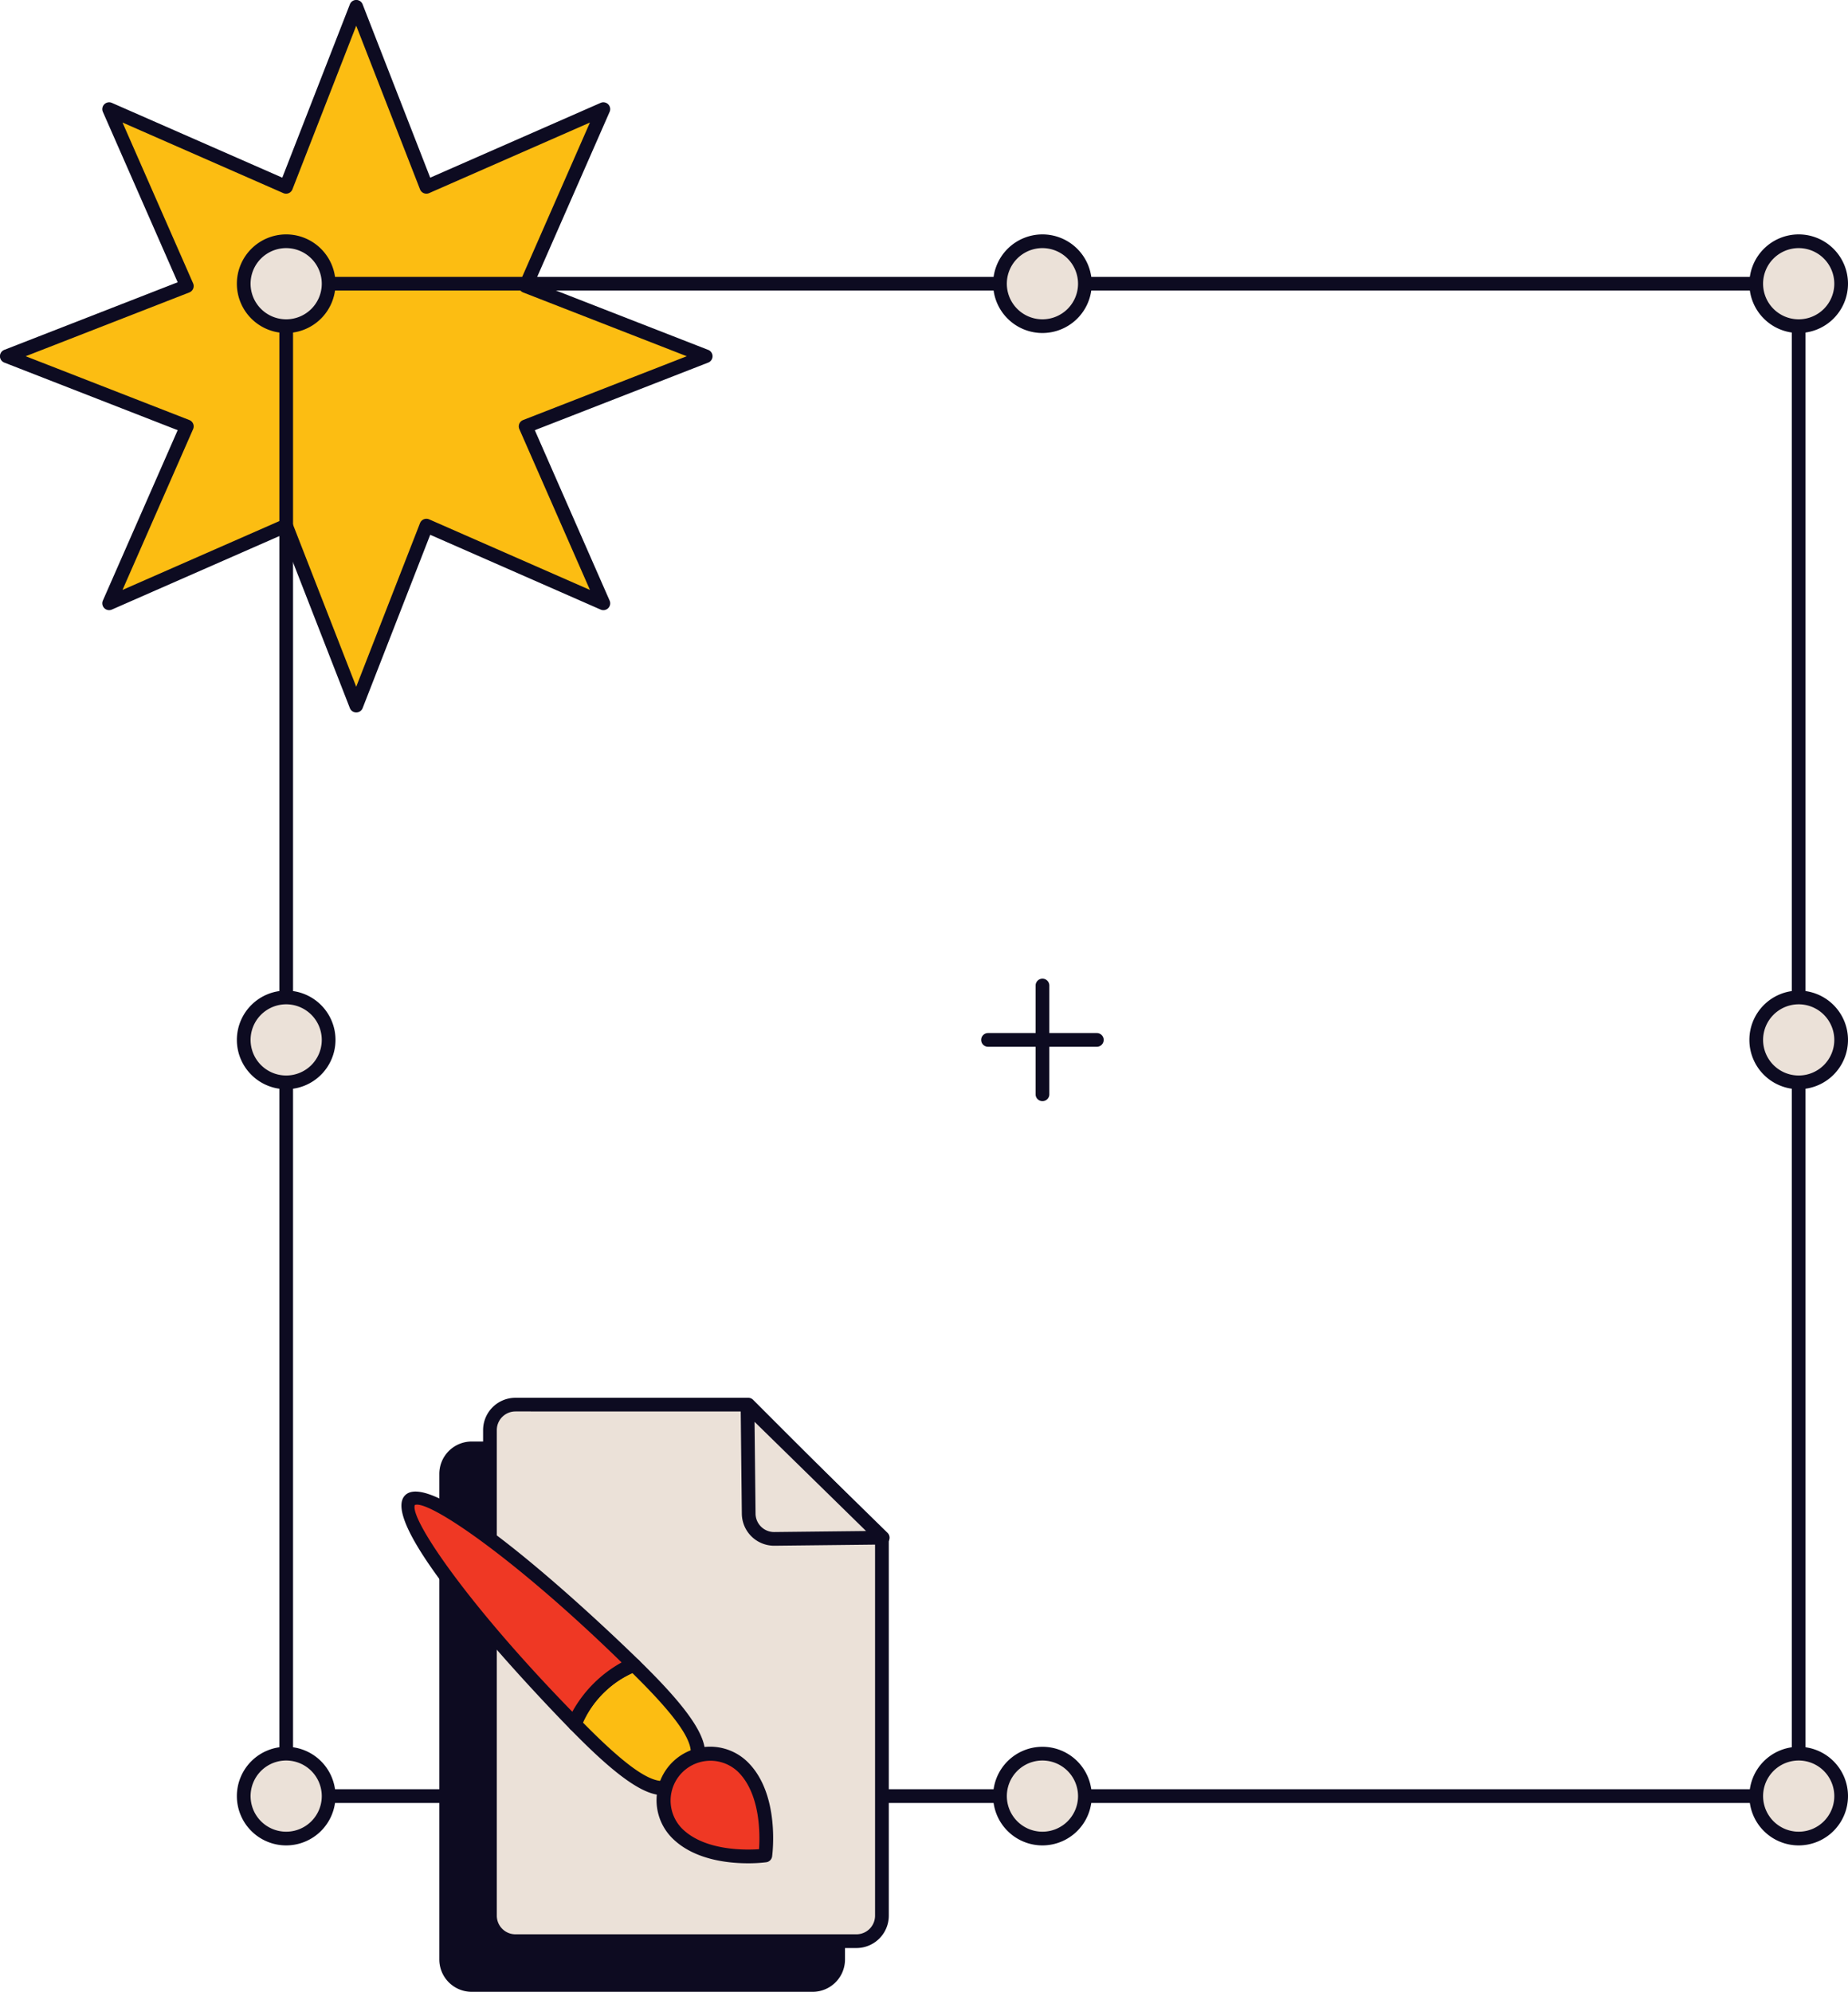
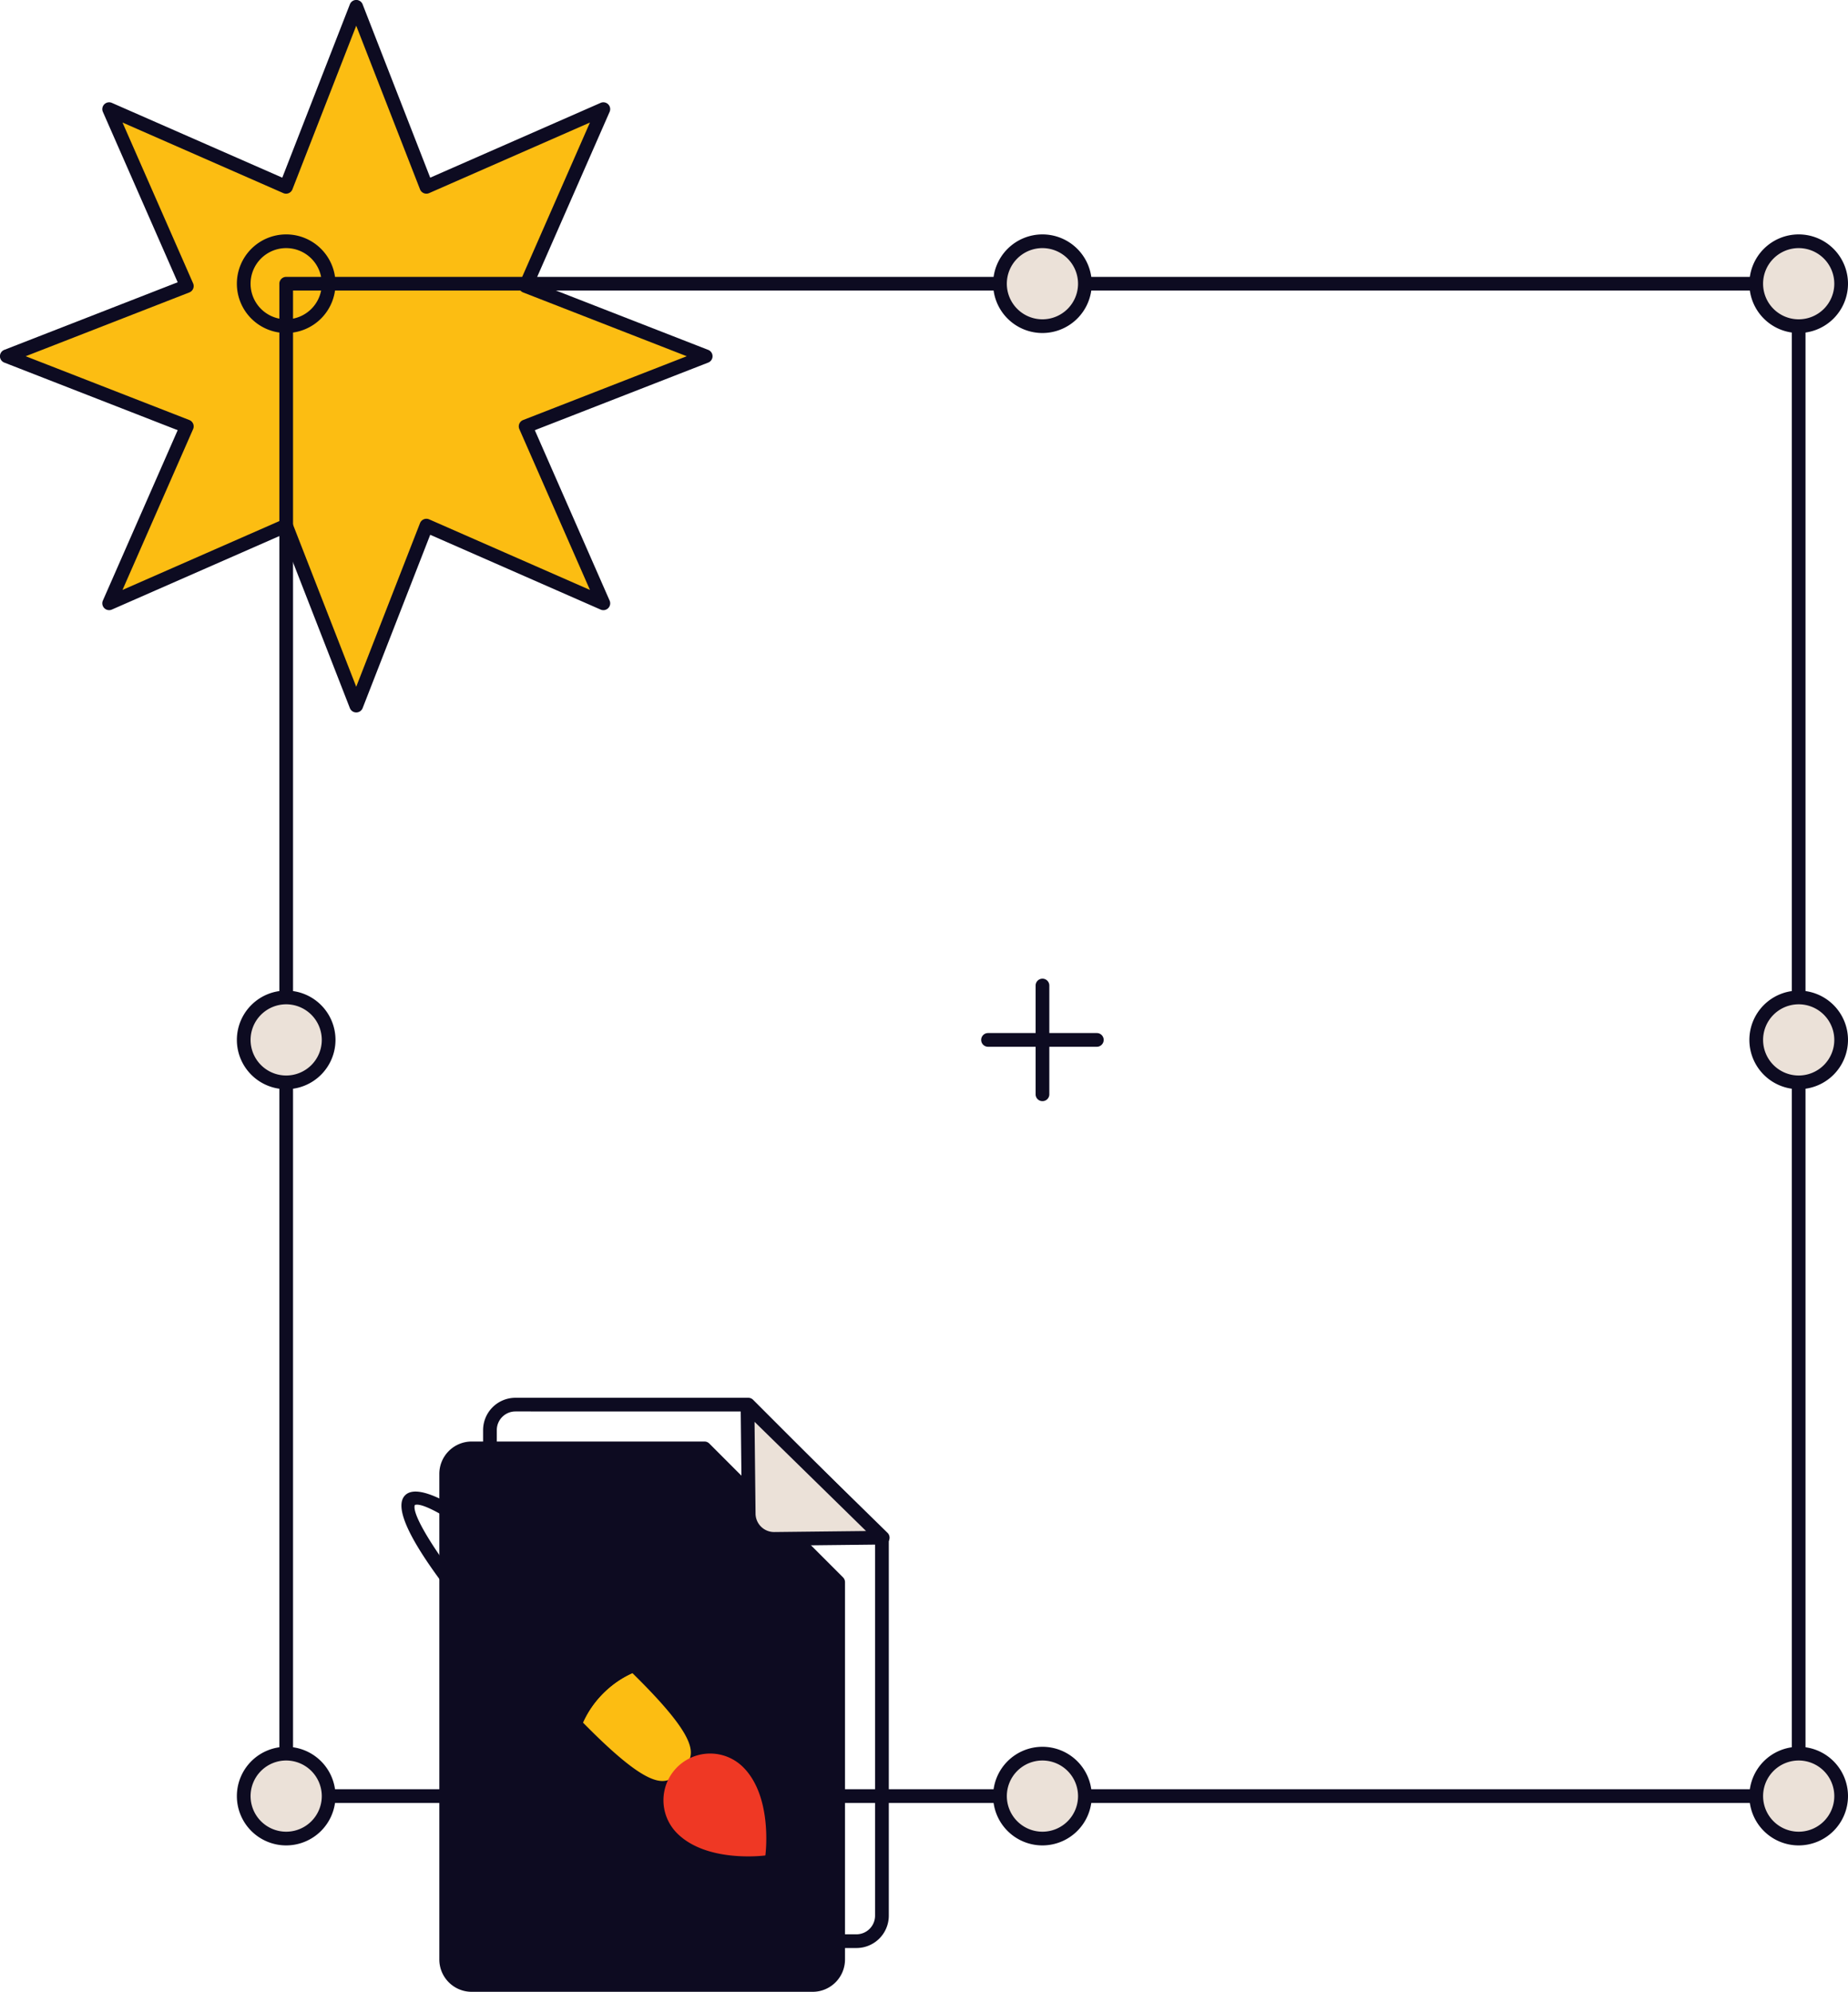
<svg xmlns="http://www.w3.org/2000/svg" width="270.733" height="291.823" viewBox="0 0 270.733 291.823">
  <g id="Group_55" data-name="Group 55" transform="translate(-122.494 -989.243)">
    <g id="Group_30" data-name="Group 30" transform="translate(122.494 989.243)">
      <path id="Path_27" data-name="Path 27" d="M175.931,991.492l10.281,26.367,25.914-11.375L200.75,1032.4l26.367,10.281L200.75,1052.96l11.375,25.914L186.211,1067.5l-10.281,26.367L165.65,1067.5l-25.914,11.375,11.375-25.914-26.367-10.281,26.367-10.281-11.375-25.914,25.914,11.375Z" transform="translate(-123.74 -990.488)" fill="#fcbd12" />
      <path id="Path_28" data-name="Path 28" d="M174.685,1093.625a1,1,0,0,1-.936-.64l-9.9-25.391-24.955,10.953a1,1,0,0,1-1.323-1.324l10.953-24.954-25.391-9.9a1,1,0,0,1,0-1.871l25.391-9.9-10.953-24.954a1,1,0,0,1,1.323-1.324l24.955,10.953,9.9-25.391a1,1,0,0,1,1.871,0l9.9,25.391,24.955-10.953a1,1,0,0,1,1.323,1.324L200.845,1030.6l25.391,9.9a1,1,0,0,1,0,1.871l-25.391,9.9,10.954,24.954a1,1,0,0,1-1.323,1.324l-24.955-10.953-9.9,25.391A1,1,0,0,1,174.685,1093.625ZM164.4,1065.249a1.005,1.005,0,0,1,.936.64l9.345,23.968,9.345-23.968a1.005,1.005,0,0,1,1.339-.555l23.556,10.34-10.339-23.555a1,1,0,0,1,.554-1.339l23.967-9.345-23.967-9.345a1,1,0,0,1-.554-1.34l10.339-23.555-23.556,10.34a1.005,1.005,0,0,1-1.339-.555l-9.345-23.967-9.345,23.967a1,1,0,0,1-1.339.555l-23.556-10.34,10.34,23.555a1,1,0,0,1-.555,1.34l-23.967,9.345,23.967,9.345a1,1,0,0,1,.555,1.339l-10.34,23.555L164,1065.333A1.014,1.014,0,0,1,164.4,1065.249Z" transform="translate(-122.494 -989.243)" fill="#0d0b21" />
    </g>
    <g id="Group_42" data-name="Group 42" transform="translate(157.196 1023.585)">
      <g id="Group_31" data-name="Group 31" transform="translate(6.22 6.22)">
        <path id="Path_29" data-name="Path 29" d="M436.765,1303.712H215.182a1,1,0,0,1-1-1V1081.124a1,1,0,0,1,1-1H436.765a1,1,0,0,1,1,1v221.583A1,1,0,0,1,436.765,1303.712ZM216.186,1301.7H435.761V1082.128H216.186Z" transform="translate(-214.178 -1080.12)" fill="#0d0b21" />
      </g>
      <g id="Group_32" data-name="Group 32" transform="translate(0)">
-         <path id="Path_30" data-name="Path 30" d="M208.713,1080.875h0a6.22,6.22,0,0,1-6.22-6.22h0a6.22,6.22,0,0,1,6.22-6.22h0a6.22,6.22,0,0,1,6.22,6.22h0A6.22,6.22,0,0,1,208.713,1080.875Z" transform="translate(-201.489 -1067.431)" fill="#ebe1d8" />
        <path id="Path_31" data-name="Path 31" d="M207.467,1080.634a7.224,7.224,0,1,1,7.224-7.225A7.233,7.233,0,0,1,207.467,1080.634Zm0-12.44a5.216,5.216,0,1,0,5.215,5.215A5.221,5.221,0,0,0,207.467,1068.194Z" transform="translate(-200.243 -1066.185)" fill="#0d0b21" />
      </g>
      <g id="Group_33" data-name="Group 33" transform="translate(221.583)">
        <path id="Path_32" data-name="Path 32" d="M705.164,1080.875h0a6.22,6.22,0,0,1-6.22-6.22h0a6.221,6.221,0,0,1,6.22-6.22h0a6.22,6.22,0,0,1,6.22,6.22h0A6.22,6.22,0,0,1,705.164,1080.875Z" transform="translate(-697.94 -1067.431)" fill="#ebe1d8" />
        <path id="Path_33" data-name="Path 33" d="M703.919,1080.634a7.224,7.224,0,1,1,7.224-7.225A7.233,7.233,0,0,1,703.919,1080.634Zm0-12.44a5.216,5.216,0,1,0,5.216,5.215A5.221,5.221,0,0,0,703.919,1068.194Z" transform="translate(-696.695 -1066.185)" fill="#0d0b21" />
      </g>
      <g id="Group_34" data-name="Group 34" transform="translate(110.791)">
        <path id="Path_34" data-name="Path 34" d="M456.939,1080.875h0a6.22,6.22,0,0,1-6.22-6.22h0a6.22,6.22,0,0,1,6.22-6.22h0a6.22,6.22,0,0,1,6.22,6.22h0A6.22,6.22,0,0,1,456.939,1080.875Z" transform="translate(-449.714 -1067.431)" fill="#ebe1d8" />
        <path id="Path_35" data-name="Path 35" d="M455.693,1080.634a7.224,7.224,0,1,1,7.224-7.225A7.233,7.233,0,0,1,455.693,1080.634Zm0-12.44a5.216,5.216,0,1,0,5.215,5.215A5.222,5.222,0,0,0,455.693,1068.194Z" transform="translate(-448.468 -1066.185)" fill="#0d0b21" />
      </g>
      <g id="Group_35" data-name="Group 35" transform="translate(110.791 221.583)">
        <path id="Path_36" data-name="Path 36" d="M456.939,1577.327h0a6.22,6.22,0,0,1-6.22-6.22h0a6.22,6.22,0,0,1,6.22-6.22h0a6.22,6.22,0,0,1,6.22,6.22h0A6.22,6.22,0,0,1,456.939,1577.327Z" transform="translate(-449.714 -1563.883)" fill="#ebe1d8" />
        <path id="Path_37" data-name="Path 37" d="M455.693,1577.085a7.224,7.224,0,1,1,7.224-7.224A7.232,7.232,0,0,1,455.693,1577.085Zm0-12.439a5.215,5.215,0,1,0,5.215,5.215A5.222,5.222,0,0,0,455.693,1564.646Z" transform="translate(-448.468 -1562.637)" fill="#0d0b21" />
      </g>
      <g id="Group_36" data-name="Group 36" transform="translate(221.583 221.583)">
        <path id="Path_38" data-name="Path 38" d="M705.164,1577.327h0a6.22,6.22,0,0,1-6.22-6.22h0a6.22,6.22,0,0,1,6.22-6.22h0a6.22,6.22,0,0,1,6.22,6.22h0A6.22,6.22,0,0,1,705.164,1577.327Z" transform="translate(-697.94 -1563.883)" fill="#ebe1d8" />
        <path id="Path_39" data-name="Path 39" d="M703.919,1577.085a7.224,7.224,0,1,1,7.224-7.224A7.232,7.232,0,0,1,703.919,1577.085Zm0-12.439a5.215,5.215,0,1,0,5.216,5.215A5.221,5.221,0,0,0,703.919,1564.646Z" transform="translate(-696.695 -1562.637)" fill="#0d0b21" />
      </g>
      <g id="Group_37" data-name="Group 37" transform="translate(0 221.583)">
        <path id="Path_40" data-name="Path 40" d="M208.713,1577.327h0a6.22,6.22,0,0,1-6.22-6.22h0a6.22,6.22,0,0,1,6.22-6.22h0a6.22,6.22,0,0,1,6.22,6.22h0A6.22,6.22,0,0,1,208.713,1577.327Z" transform="translate(-201.489 -1563.883)" fill="#ebe1d8" />
        <path id="Path_41" data-name="Path 41" d="M207.467,1577.085a7.224,7.224,0,1,1,7.224-7.224A7.232,7.232,0,0,1,207.467,1577.085Zm0-12.439a5.215,5.215,0,1,0,5.215,5.215A5.222,5.222,0,0,0,207.467,1564.646Z" transform="translate(-200.243 -1562.637)" fill="#0d0b21" />
      </g>
      <g id="Group_38" data-name="Group 38" transform="translate(221.583 110.792)">
        <path id="Path_42" data-name="Path 42" d="M705.164,1329.1h0a6.22,6.22,0,0,1-6.22-6.22h0a6.22,6.22,0,0,1,6.22-6.22h0a6.22,6.22,0,0,1,6.22,6.22h0A6.22,6.22,0,0,1,705.164,1329.1Z" transform="translate(-697.94 -1315.657)" fill="#ebe1d8" />
        <path id="Path_43" data-name="Path 43" d="M703.919,1328.86a7.224,7.224,0,1,1,7.224-7.224A7.232,7.232,0,0,1,703.919,1328.86Zm0-12.439a5.215,5.215,0,1,0,5.216,5.216A5.221,5.221,0,0,0,703.919,1316.42Z" transform="translate(-696.695 -1314.412)" fill="#0d0b21" />
      </g>
      <g id="Group_39" data-name="Group 39" transform="translate(0 110.792)">
        <path id="Path_44" data-name="Path 44" d="M208.713,1329.1h0a6.22,6.22,0,0,1-6.22-6.22h0a6.22,6.22,0,0,1,6.22-6.22h0a6.22,6.22,0,0,1,6.22,6.22h0A6.22,6.22,0,0,1,208.713,1329.1Z" transform="translate(-201.489 -1315.657)" fill="#ebe1d8" />
        <path id="Path_45" data-name="Path 45" d="M207.467,1328.86a7.224,7.224,0,1,1,7.224-7.224A7.232,7.232,0,0,1,207.467,1328.86Zm0-12.439a5.215,5.215,0,1,0,5.215,5.216A5.222,5.222,0,0,0,207.467,1316.42Z" transform="translate(-200.243 -1314.412)" fill="#0d0b21" />
      </g>
      <g id="Group_40" data-name="Group 40" transform="translate(117.012 109.042)">
-         <path id="Path_46" data-name="Path 46" d="M464.654,1328.68v0Z" transform="translate(-463.65 -1311.738)" fill="#ebe1d8" />
        <path id="Path_47" data-name="Path 47" d="M463.409,1328.439a1,1,0,0,1-1-1V1311.5a1,1,0,0,1,2.009,0v15.939A1,1,0,0,1,463.409,1328.439Z" transform="translate(-462.405 -1310.492)" fill="#0d0b21" />
      </g>
      <g id="Group_41" data-name="Group 41" transform="translate(109.042 117.012)">
        <path id="Path_48" data-name="Path 48" d="M446.8,1330.6h0Z" transform="translate(-445.795 -1329.593)" fill="#ebe1d8" />
        <path id="Path_49" data-name="Path 49" d="M461.492,1330.355H445.554a1,1,0,1,1,0-2.008h15.938a1,1,0,1,1,0,2.008Z" transform="translate(-444.55 -1328.347)" fill="#0d0b21" />
      </g>
    </g>
    <g id="Group_54" data-name="Group 54" transform="translate(181.305 1194.028)">
      <g id="Group_49" data-name="Group 49" transform="translate(5.55 0)">
        <g id="Group_44" data-name="Group 44" transform="translate(0 6.415)">
          <g id="Group_43" data-name="Group 43">
            <path id="Path_50" data-name="Path 50" d="M326.367,1484.288v55.276a3.733,3.733,0,0,1-3.733,3.733H272.676a3.733,3.733,0,0,1-3.733-3.733v-71.149a3.733,3.733,0,0,1,3.733-3.733h34.105Z" transform="translate(-267.939 -1463.677)" fill="#0d0b21" />
            <path id="Path_51" data-name="Path 51" d="M321.388,1543.054H271.43a4.742,4.742,0,0,1-4.737-4.737v-71.15a4.742,4.742,0,0,1,4.737-4.737h34.105a1,1,0,0,1,.711.294l19.586,19.606a1,1,0,0,1,.294.71v55.276A4.743,4.743,0,0,1,321.388,1543.054Zm-49.959-78.615a2.731,2.731,0,0,0-2.728,2.729v71.15a2.731,2.731,0,0,0,2.728,2.728h49.959a2.732,2.732,0,0,0,2.728-2.728v-54.86l-19-19.018Z" transform="translate(-266.693 -1462.431)" fill="#0d0b21" />
          </g>
        </g>
        <g id="Group_46" data-name="Group 46" transform="translate(6.416)">
          <g id="Group_45" data-name="Group 45">
-             <path id="Path_52" data-name="Path 52" d="M340.741,1469.914v55.276a3.733,3.733,0,0,1-3.733,3.733H287.049a3.732,3.732,0,0,1-3.732-3.733v-71.149a3.732,3.732,0,0,1,3.732-3.733h34.106Z" transform="translate(-282.313 -1449.304)" fill="#ebe1d8" />
            <path id="Path_53" data-name="Path 53" d="M335.762,1528.682H285.8a4.742,4.742,0,0,1-4.736-4.737V1452.8a4.742,4.742,0,0,1,4.736-4.736H319.91a1,1,0,0,1,.71.294l19.586,19.605a1,1,0,0,1,.294.71v55.276A4.742,4.742,0,0,1,335.762,1528.682ZM285.8,1450.067a2.731,2.731,0,0,0-2.728,2.728v71.149a2.732,2.732,0,0,0,2.728,2.728h49.959a2.732,2.732,0,0,0,2.728-2.728v-54.86l-19-19.017Z" transform="translate(-281.067 -1448.059)" fill="#0d0b21" />
          </g>
        </g>
        <g id="Group_48" data-name="Group 48" transform="translate(44.146 0.109)">
          <g id="Group_47" data-name="Group 47">
            <path id="Path_54" data-name="Path 54" d="M387.653,1469.94l-15.855.175a3.732,3.732,0,0,1-3.773-3.692l-.173-15.872Z" transform="translate(-366.847 -1449.548)" fill="#ebe1d8" />
            <path id="Path_55" data-name="Path 55" d="M370.509,1469.875a4.736,4.736,0,0,1-4.735-4.685l-.173-15.872a1,1,0,0,1,1.707-.729l19.8,19.388a1,1,0,0,1-.691,1.722l-15.855.176Zm-2.874-18.153.147,13.447a2.72,2.72,0,0,0,2.758,2.7l13.432-.149Z" transform="translate(-365.601 -1448.303)" fill="#0d0b21" />
          </g>
        </g>
      </g>
      <g id="Group_53" data-name="Group 53" transform="translate(0 13.748)">
        <g id="Group_50" data-name="Group 50" transform="translate(24.432 24.432)">
          <path id="Path_56" data-name="Path 56" d="M314.657,1539.26c1.9-1.9,3.909-3.169,5.254-3.41.429.416.857.844,1.28,1.267,10.437,10.436,8.644,12.527,6.247,14.924s-4.487,4.189-14.924-6.248c-.422-.422-.851-.851-1.266-1.279A12,12,0,0,1,314.657,1539.26Z" transform="translate(-310.243 -1534.846)" fill="#fcbd12" />
          <path id="Path_57" data-name="Path 57" d="M322.86,1553.65c-2.47,0-5.994-2.085-12.3-8.393-.426-.425-.858-.857-1.277-1.29a1.008,1.008,0,0,1-.267-.882c.3-1.608,1.675-3.77,3.687-5.782h0c2.023-2.023,4.187-3.4,5.788-3.687a1,1,0,0,1,.876.267c.416.4.832.819,1.242,1.229,10.558,10.558,9.345,13.343,6.3,16.393C325.683,1552.724,324.5,1553.65,322.86,1553.65Zm-11.739-10.674c.284.288.572.577.857.861,9.876,9.876,11.557,8.194,13.5,6.248s3.628-3.629-6.248-13.5c-.3-.3-.586-.586-.863-.858a15.311,15.311,0,0,0-7.251,7.253Z" transform="translate(-308.997 -1533.6)" fill="#0d0b21" />
        </g>
        <g id="Group_51" data-name="Group 51">
-           <path id="Path_58" data-name="Path 58" d="M256.686,1481.29c2.332-2.332,17.639,9.17,32.849,24.185-1.344.24-3.357,1.513-5.254,3.409a12,12,0,0,0-3.41,5.254C265.857,1498.929,254.355,1483.621,256.686,1481.29Z" transform="translate(-255.436 -1480.039)" fill="#ef3824" />
          <path id="Path_59" data-name="Path 59" d="M279.694,1513.965a1,1,0,0,1-.715-.3c-.291-.293-28.979-29.466-24.181-34.264h0c4.8-4.8,33.97,23.89,34.265,24.18a1,1,0,0,1-.529,1.7,14.26,14.26,0,0,0-7.852,7.858,1,1,0,0,1-.988.822Zm-23.47-33.137c-.806,1.959,7.7,14.542,23.069,30.291a18.426,18.426,0,0,1,7.22-7.225C270.765,1488.529,258.177,1480.02,256.224,1480.828Z" transform="translate(-254.258 -1478.861)" fill="#0d0b21" />
        </g>
        <g id="Group_52" data-name="Group 52" transform="translate(37.381 37.382)">
          <path id="Path_60" data-name="Path 60" d="M342.261,1576.538a6.844,6.844,0,0,1,9.679-9.679c4.4,4.4,3.247,12.926,3.247,12.926S346.666,1580.943,342.261,1576.538Z" transform="translate(-339.253 -1563.855)" fill="#ef3824" />
-           <path id="Path_61" data-name="Path 61" d="M351.4,1579.691c-3.035,0-7.956-.544-11.1-3.684h0a7.848,7.848,0,1,1,11.1-11.1c4.7,4.7,3.583,13.4,3.533,13.771a1,1,0,0,1-.86.86A21.546,21.546,0,0,1,351.4,1579.691Zm-9.676-5.1c3.253,3.252,9.165,3.18,11.293,3.035.145-2.128.218-8.041-3.034-11.293a5.84,5.84,0,0,0-8.259,8.258Z" transform="translate(-338.008 -1562.614)" fill="#0d0b21" />
        </g>
      </g>
    </g>
  </g>
</svg>